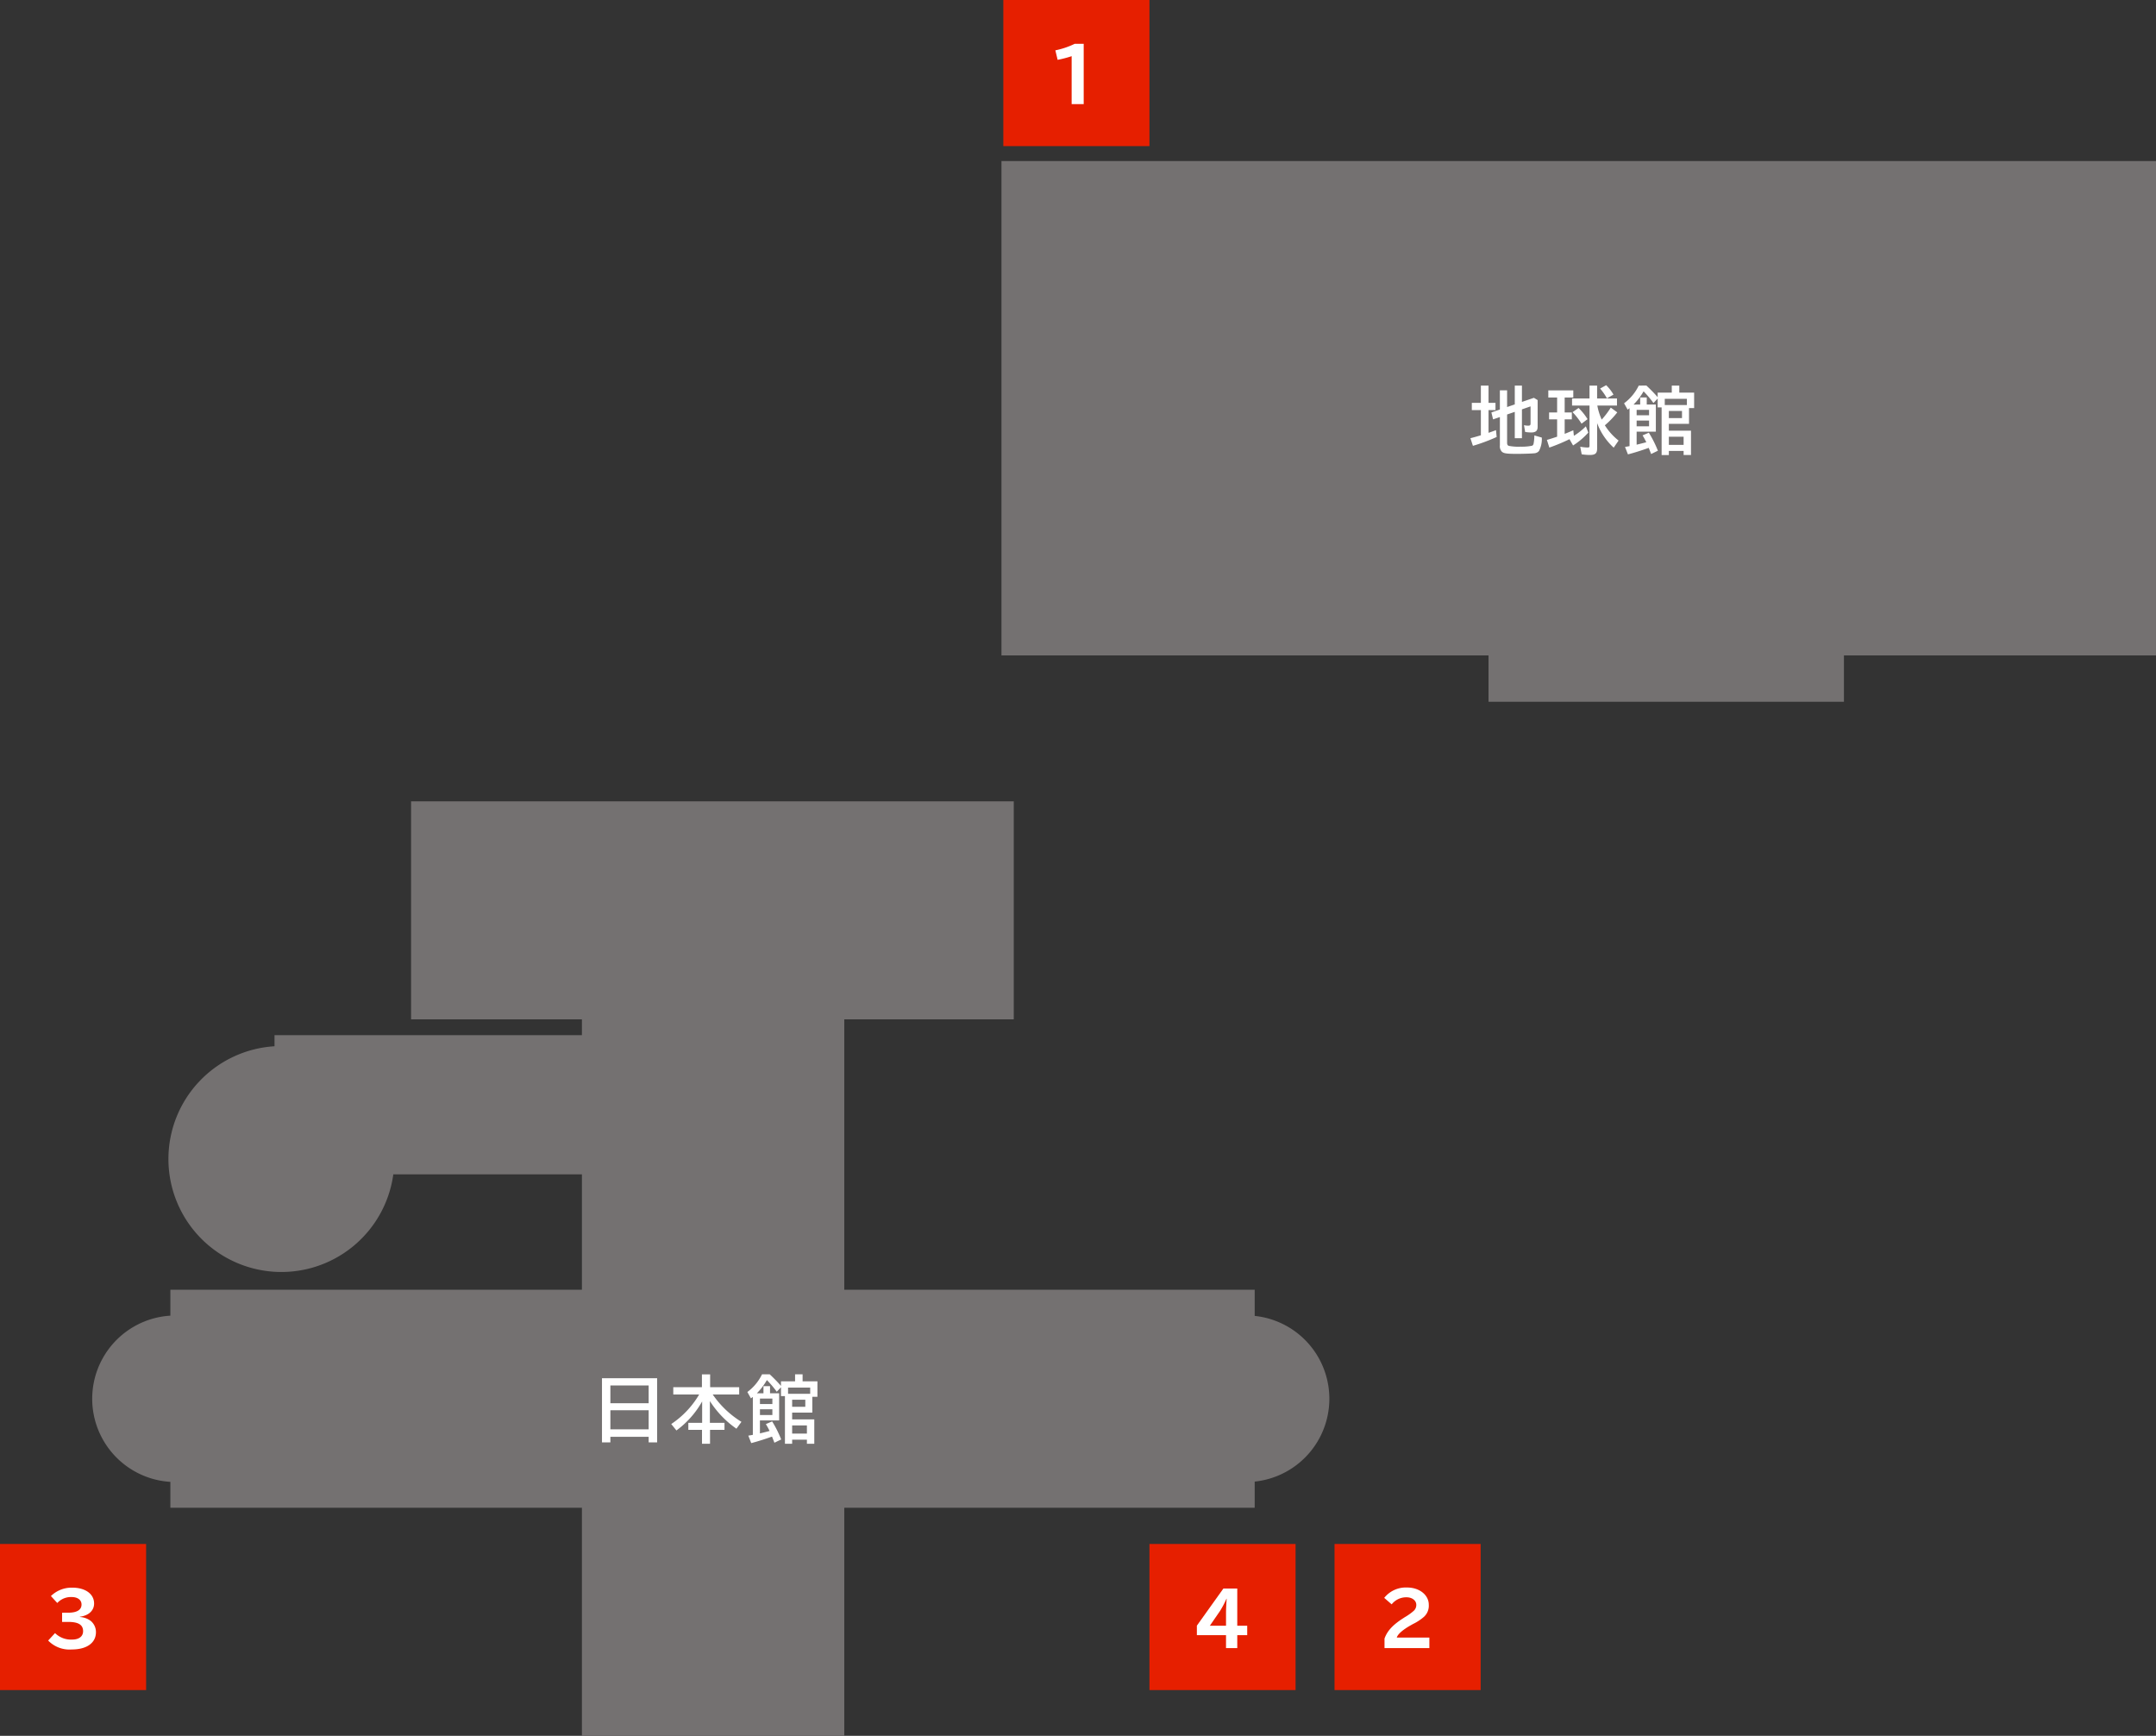
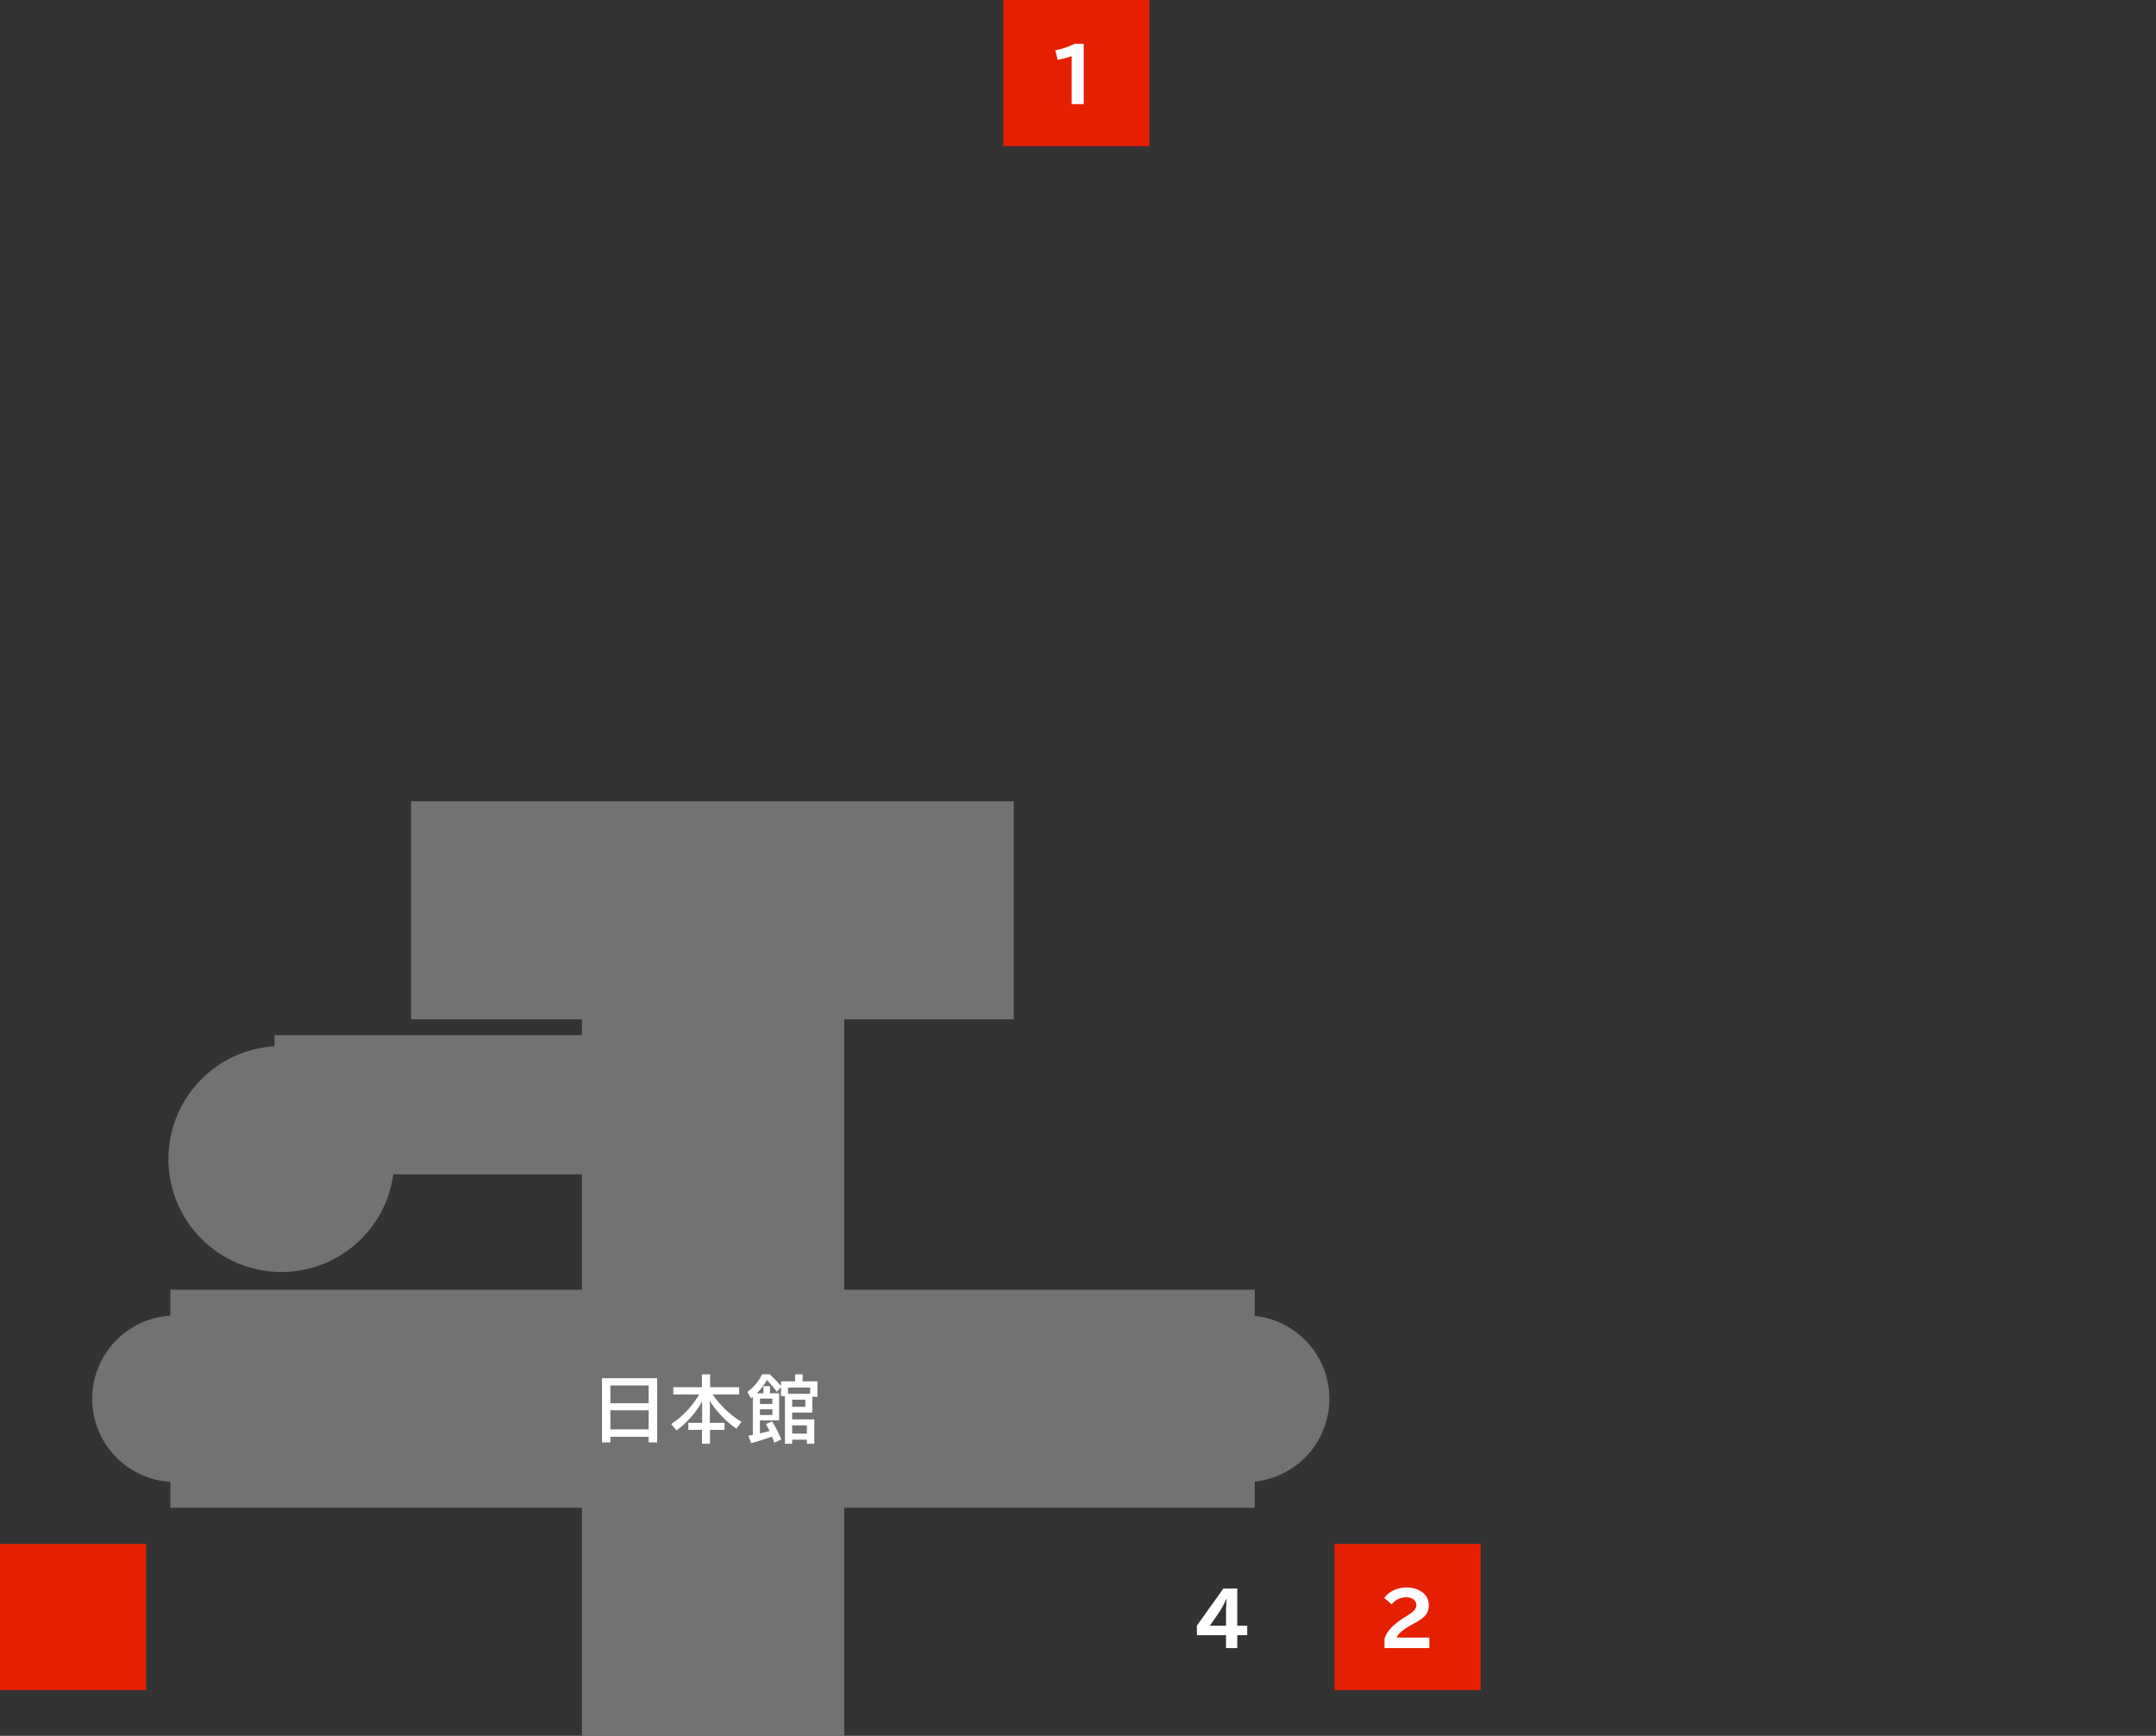
<svg xmlns="http://www.w3.org/2000/svg" width="442.658" height="356.39" viewBox="0 0 442.658 356.39">
  <rect x="0" y="0" width="442.658" height="356.39" fill="#333333" stroke="none" />
  <g transform="translate(-1157 -864.863)">
    <g transform="translate(-23.975 -10369.137)">
-       <path d="M542.638.594H305.595V102.1h100v9.509h72.97V102.1h64.07Z" transform="translate(1080.995 11266.472)" fill="#747171" />
      <path d="M238.983,321.231v-5.371H154.718v-55.52h34.8V215.583H65.774v44.758h35.077v3.249H37.738v2.278A23.194,23.194,0,1,0,62.13,292.163h38.722v23.7H16.356v5.317a17.094,17.094,0,0,0,0,34.124v5.317h84.495v46.826h53.867V360.618h84.264v-5.371a17.1,17.1,0,0,0,0-34.016Z" transform="translate(1199.599 11182.946)" fill="#747171" />
    </g>
    <g transform="translate(-516 -10455.137)">
      <rect width="30" height="30" transform="translate(1673 11637)" fill="#e61f00" />
-       <path d="M-2.25-6.885v1.89H-1c2.1,0,3.06.6,3.06,1.9,0,1.08-.84,1.725-2.25,1.725A4.669,4.669,0,0,1-3.7-2.7l-1.41,1.53A6.082,6.082,0,0,0-.255.66C2.82.66,4.7-.69,4.7-2.895A2.97,2.97,0,0,0,3.63-5.2,4.05,4.05,0,0,0,1.41-6v-.06C3.225-6.3,4.32-7.335,4.32-8.775c0-1.95-1.785-3.255-4.485-3.255a6.089,6.089,0,0,0-4.38,1.725L-3.24-8.88A3.792,3.792,0,0,1-.27-10.1c1.215,0,2.01.6,2.01,1.53,0,1.1-.945,1.68-2.715,1.68Z" transform="translate(1688 11658)" fill="#fff" />
    </g>
    <g transform="translate(-242 -10455.137)">
      <rect width="30" height="30" transform="translate(1673 11637)" fill="#e61f00" />
      <path d="M-4.74.375H4.47v-2.16H-2.22c.195-.69,1.2-1.575,2.865-2.52L1.1-4.56A10.305,10.305,0,0,0,3.33-6.015,3.08,3.08,0,0,0,4.35-8.52c0-2.01-1.92-3.54-4.455-3.54A5.673,5.673,0,0,0-4.8-9.93L-3.27-8.6A3.8,3.8,0,0,1-.21-10.05c1.14,0,1.995.66,1.995,1.545a1.613,1.613,0,0,1-.555,1.26A11.751,11.751,0,0,1-.615-5.94l-.345.225c-2.115,1.365-3.225,2.58-3.78,4.14Z" transform="translate(1688 11658)" fill="#fff" />
    </g>
    <g transform="translate(-280 -10455.137)">
-       <rect width="30" height="30" transform="translate(1673 11637)" fill="#e61f00" />
      <path d="M.18-11.85-5.265-4.23v1.95H.72V.375H3.03V-2.28H5.07V-4.215H3.03V-11.85ZM.72-4.215H-2.6L-.51-7.245A19.811,19.811,0,0,0,.81-9.75H.855C.78-8.88.72-7.545.72-6.915Z" transform="translate(1688 11658)" fill="#fff" />
    </g>
    <g transform="translate(-310 -10772.137)">
      <rect width="30" height="30" transform="translate(1673 11637)" fill="#e61f00" />
      <path d="M-.975.375H1.5V-12H-.36a16.614,16.614,0,0,1-3.96,1.335l.465,1.95a22.229,22.229,0,0,0,2.88-.75Z" transform="translate(1688 11658)" fill="#fff" />
    </g>
-     <path d="M-15.57-6.9l1.575-.54v5.415h1.47V-7.95l1.77-.615V-5.1c0,.39-.09.495-.48.495a3.452,3.452,0,0,1-.87-.105l.24,1.395a7.64,7.64,0,0,0,1.26.105c.915,0,1.305-.345,1.305-1.155v-5.49l-.765-.465-2.46.84v-3.345h-1.47V-8.97l-1.575.54v-3.435h-1.485V-7.92l-1.74.6.345,1.425,1.4-.48v5.8A1.62,1.62,0,0,0-16.65.735c.39.36.99.45,3.12.45,1.185,0,3.075-.06,3.54-.12A1.34,1.34,0,0,0-9.03.6a5.263,5.263,0,0,0,.585-2.76L-9.975-2.6a9.444,9.444,0,0,1-.135,1.56c-.06.36-.15.5-.4.57a10.725,10.725,0,0,1-2.3.18,10.446,10.446,0,0,1-2.4-.165c-.255-.09-.36-.27-.36-.645Zm-5.385-2.385h-1.86V-7.8h1.86v5.175c-.06.015-.06.015-.165.045-.585.18-1.35.39-1.98.555l.51,1.56A36.2,36.2,0,0,0-17.715-2.28l-.135-1.41c-.54.21-.84.315-1.53.555V-7.8h1.425V-9.285H-19.38v-3.54h-1.575ZM-1.98-3.66c-.825.36-1.23.525-1.77.735v-2.97h1.47V-7.32H-3.75v-3.06h1.77v-1.47H-7.11v1.47H-5.3v3.06h-1.65v1.425H-5.3V-2.34c-.675.225-1.455.48-2.1.66L-6.9-.105A37.736,37.736,0,0,0-2.76-1.83l.735,1.29A14.8,14.8,0,0,0,1.1-3.18L.6-4.47A13.161,13.161,0,0,1-1.86-2.52Zm8.25-7.32a8.577,8.577,0,0,0-1.5-1.935l-1.245.69a11.643,11.643,0,0,1,1.4,2.01Zm.72,2.25v-1.455H2.91v-2.64H1.35v2.64H-2.235V-8.73H1.35V-.555c0,.39-.045.435-.435.435A8.591,8.591,0,0,1-.555-.285l.3,1.56a10.618,10.618,0,0,0,1.7.135c1.1,0,1.47-.345,1.47-1.35V-5.13A12.855,12.855,0,0,0,6.315-.09L7.32-1.545A12.243,12.243,0,0,1,4.5-4.68,17.277,17.277,0,0,0,7.05-7.335L5.715-8.31a17.959,17.959,0,0,1-1.86,2.46,12.287,12.287,0,0,1-.9-2.88ZM.945-5.94A11.551,11.551,0,0,0-.9-8.235l-1.23.855A14.329,14.329,0,0,1-.285-5.01Zm9.45-3a13.018,13.018,0,0,0,2.055-2.715,21.04,21.04,0,0,1,2.025,2.4l.87-.915v1.815h.81v9.78H17.64V.585h3.03v.84h1.515v-5H17.64v-1.4h4.14v-3.24h1.05v-3.18H19.785v-1.44H18.24v1.44H15.345v.945c-.495-.585-1.185-1.305-1.995-2.085-.105-.09-.21-.2-.315-.3H11.46A9.9,9.9,0,0,1,8.445-9.2L9.18-7.89c.21-.165.255-.2.39-.3V-.405c-.36.075-.51.09-.93.165l.6,1.53C10.53.96,12.09.465,13.5-.045c.105.24.18.42.5,1.26L15.39.54a23.107,23.107,0,0,0-1.86-3.705l-1.29.555a13.041,13.041,0,0,1,.765,1.41c-.435.12-1.545.4-1.98.5v-2.67H14.97V-8.94H13.1V-10.4h-1.35V-8.94Zm.63,4.47V-5.655h2.55V-4.47Zm0-2.265v-1.11h2.55v1.11ZM16.8-10.11h4.545v1.275H16.8Zm3.54,2.49v1.455h-2.7V-7.62Zm.33,5.28V-.66H17.64V-2.34Z" transform="translate(1482 956.863)" fill="#fff" />
    <path d="M-10.08-12.03H-21.405V1.14h1.725V0h7.86V1.14h1.74Zm-9.6,1.485h7.86V-6.9h-7.86Zm0,5.085h7.86v3.93h-7.86ZM6.765-8.685v-1.5H.8v-2.64H-.885v2.64h-5.88v1.5h5.31a18.544,18.544,0,0,1-5.73,6.06l1.065,1.32A18.794,18.794,0,0,0-.84-7.26v4.395H-3.675v1.44H-.87v2.85H.78v-2.85H3.75v-1.44h-3v-4.47A20.064,20.064,0,0,0,6.2-1.665L7.23-3.075a19.56,19.56,0,0,1-5.895-5.61ZM10.4-8.94a13.018,13.018,0,0,0,2.055-2.715,21.04,21.04,0,0,1,2.025,2.4l.87-.915v1.815h.81v9.78H17.64V.585h3.03v.84h1.515v-5H17.64v-1.4h4.14v-3.24h1.05v-3.18H19.785v-1.44H18.24v1.44H15.345v.945c-.495-.585-1.185-1.305-1.995-2.085-.105-.09-.21-.2-.315-.3H11.46A9.9,9.9,0,0,1,8.445-9.2L9.18-7.89c.21-.165.255-.2.39-.3V-.405c-.36.075-.51.09-.93.165l.6,1.53C10.53.96,12.09.465,13.5-.045c.105.24.18.42.5,1.26L15.39.54a23.107,23.107,0,0,0-1.86-3.705l-1.29.555a13.041,13.041,0,0,1,.765,1.41c-.435.12-1.545.4-1.98.5v-2.67H14.97V-8.94H13.1V-10.4h-1.35V-8.94Zm.63,4.47V-5.655h2.55V-4.47Zm0-2.265v-1.11h2.55v1.11ZM16.8-10.11h4.545v1.275H16.8Zm3.54,2.49v1.455h-2.7V-7.62Zm.33,5.28V-.66H17.64V-2.34Z" transform="translate(1302 1159.863)" fill="#fff" />
  </g>
</svg>